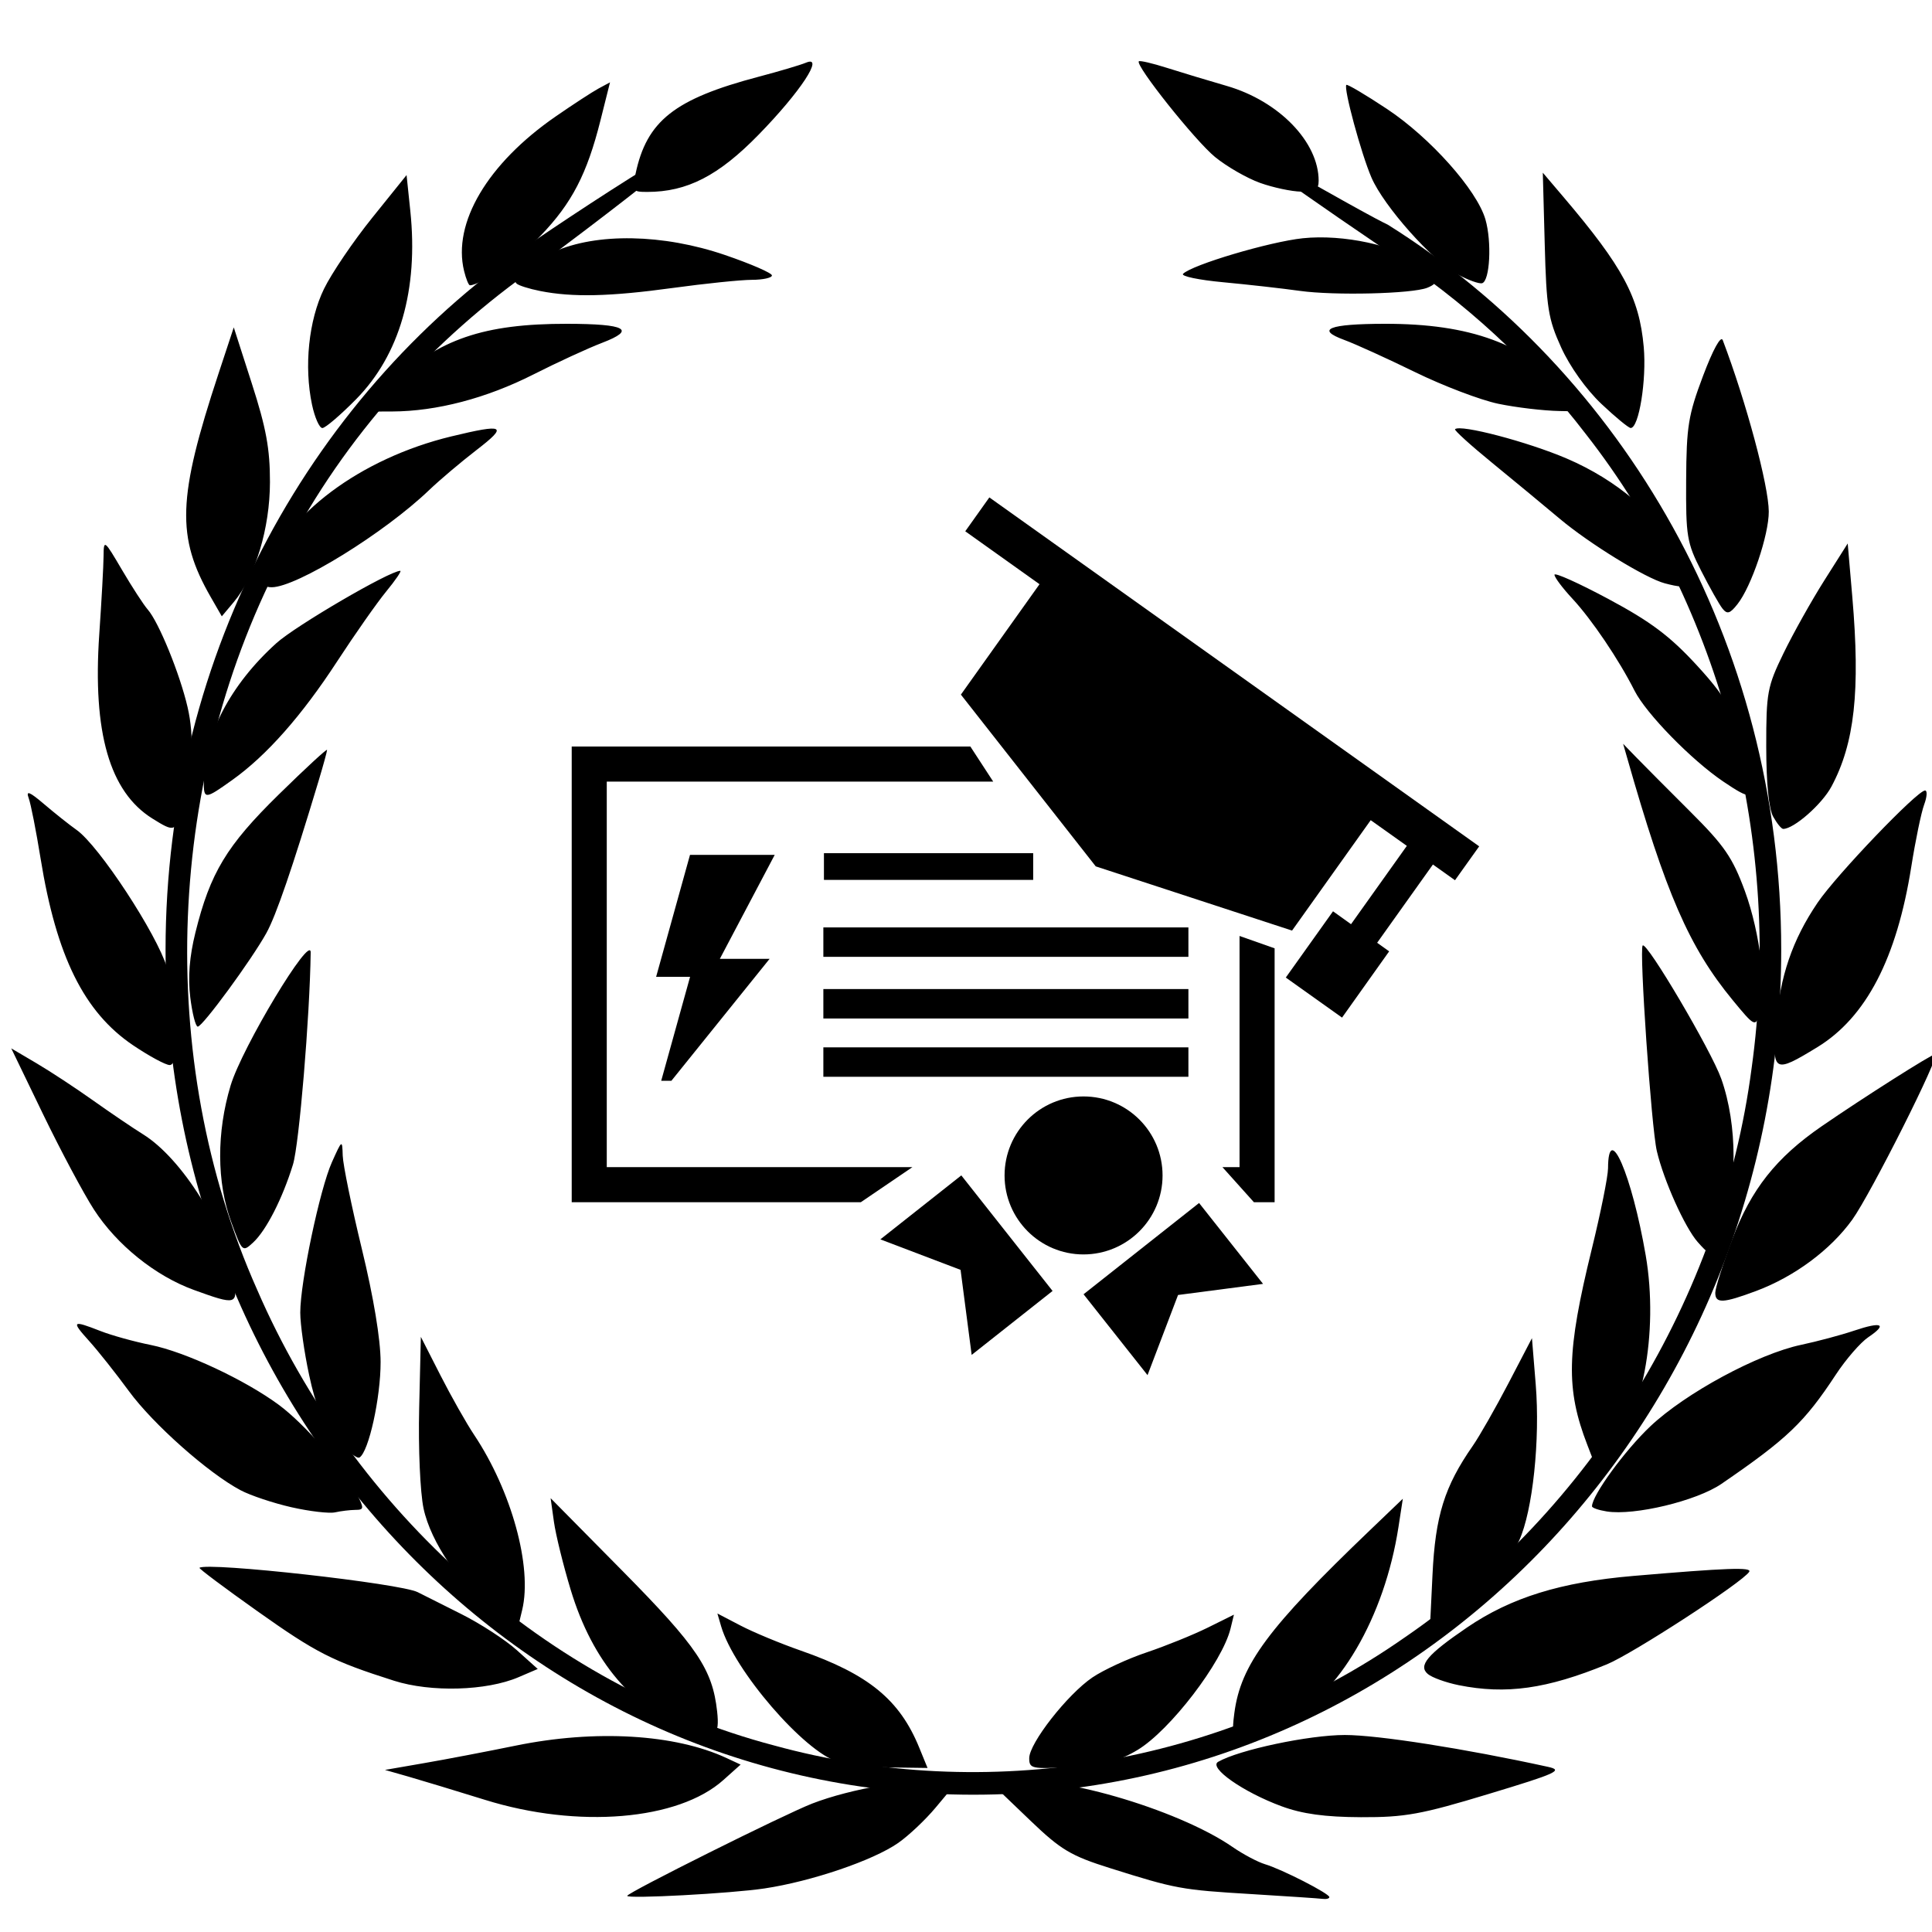
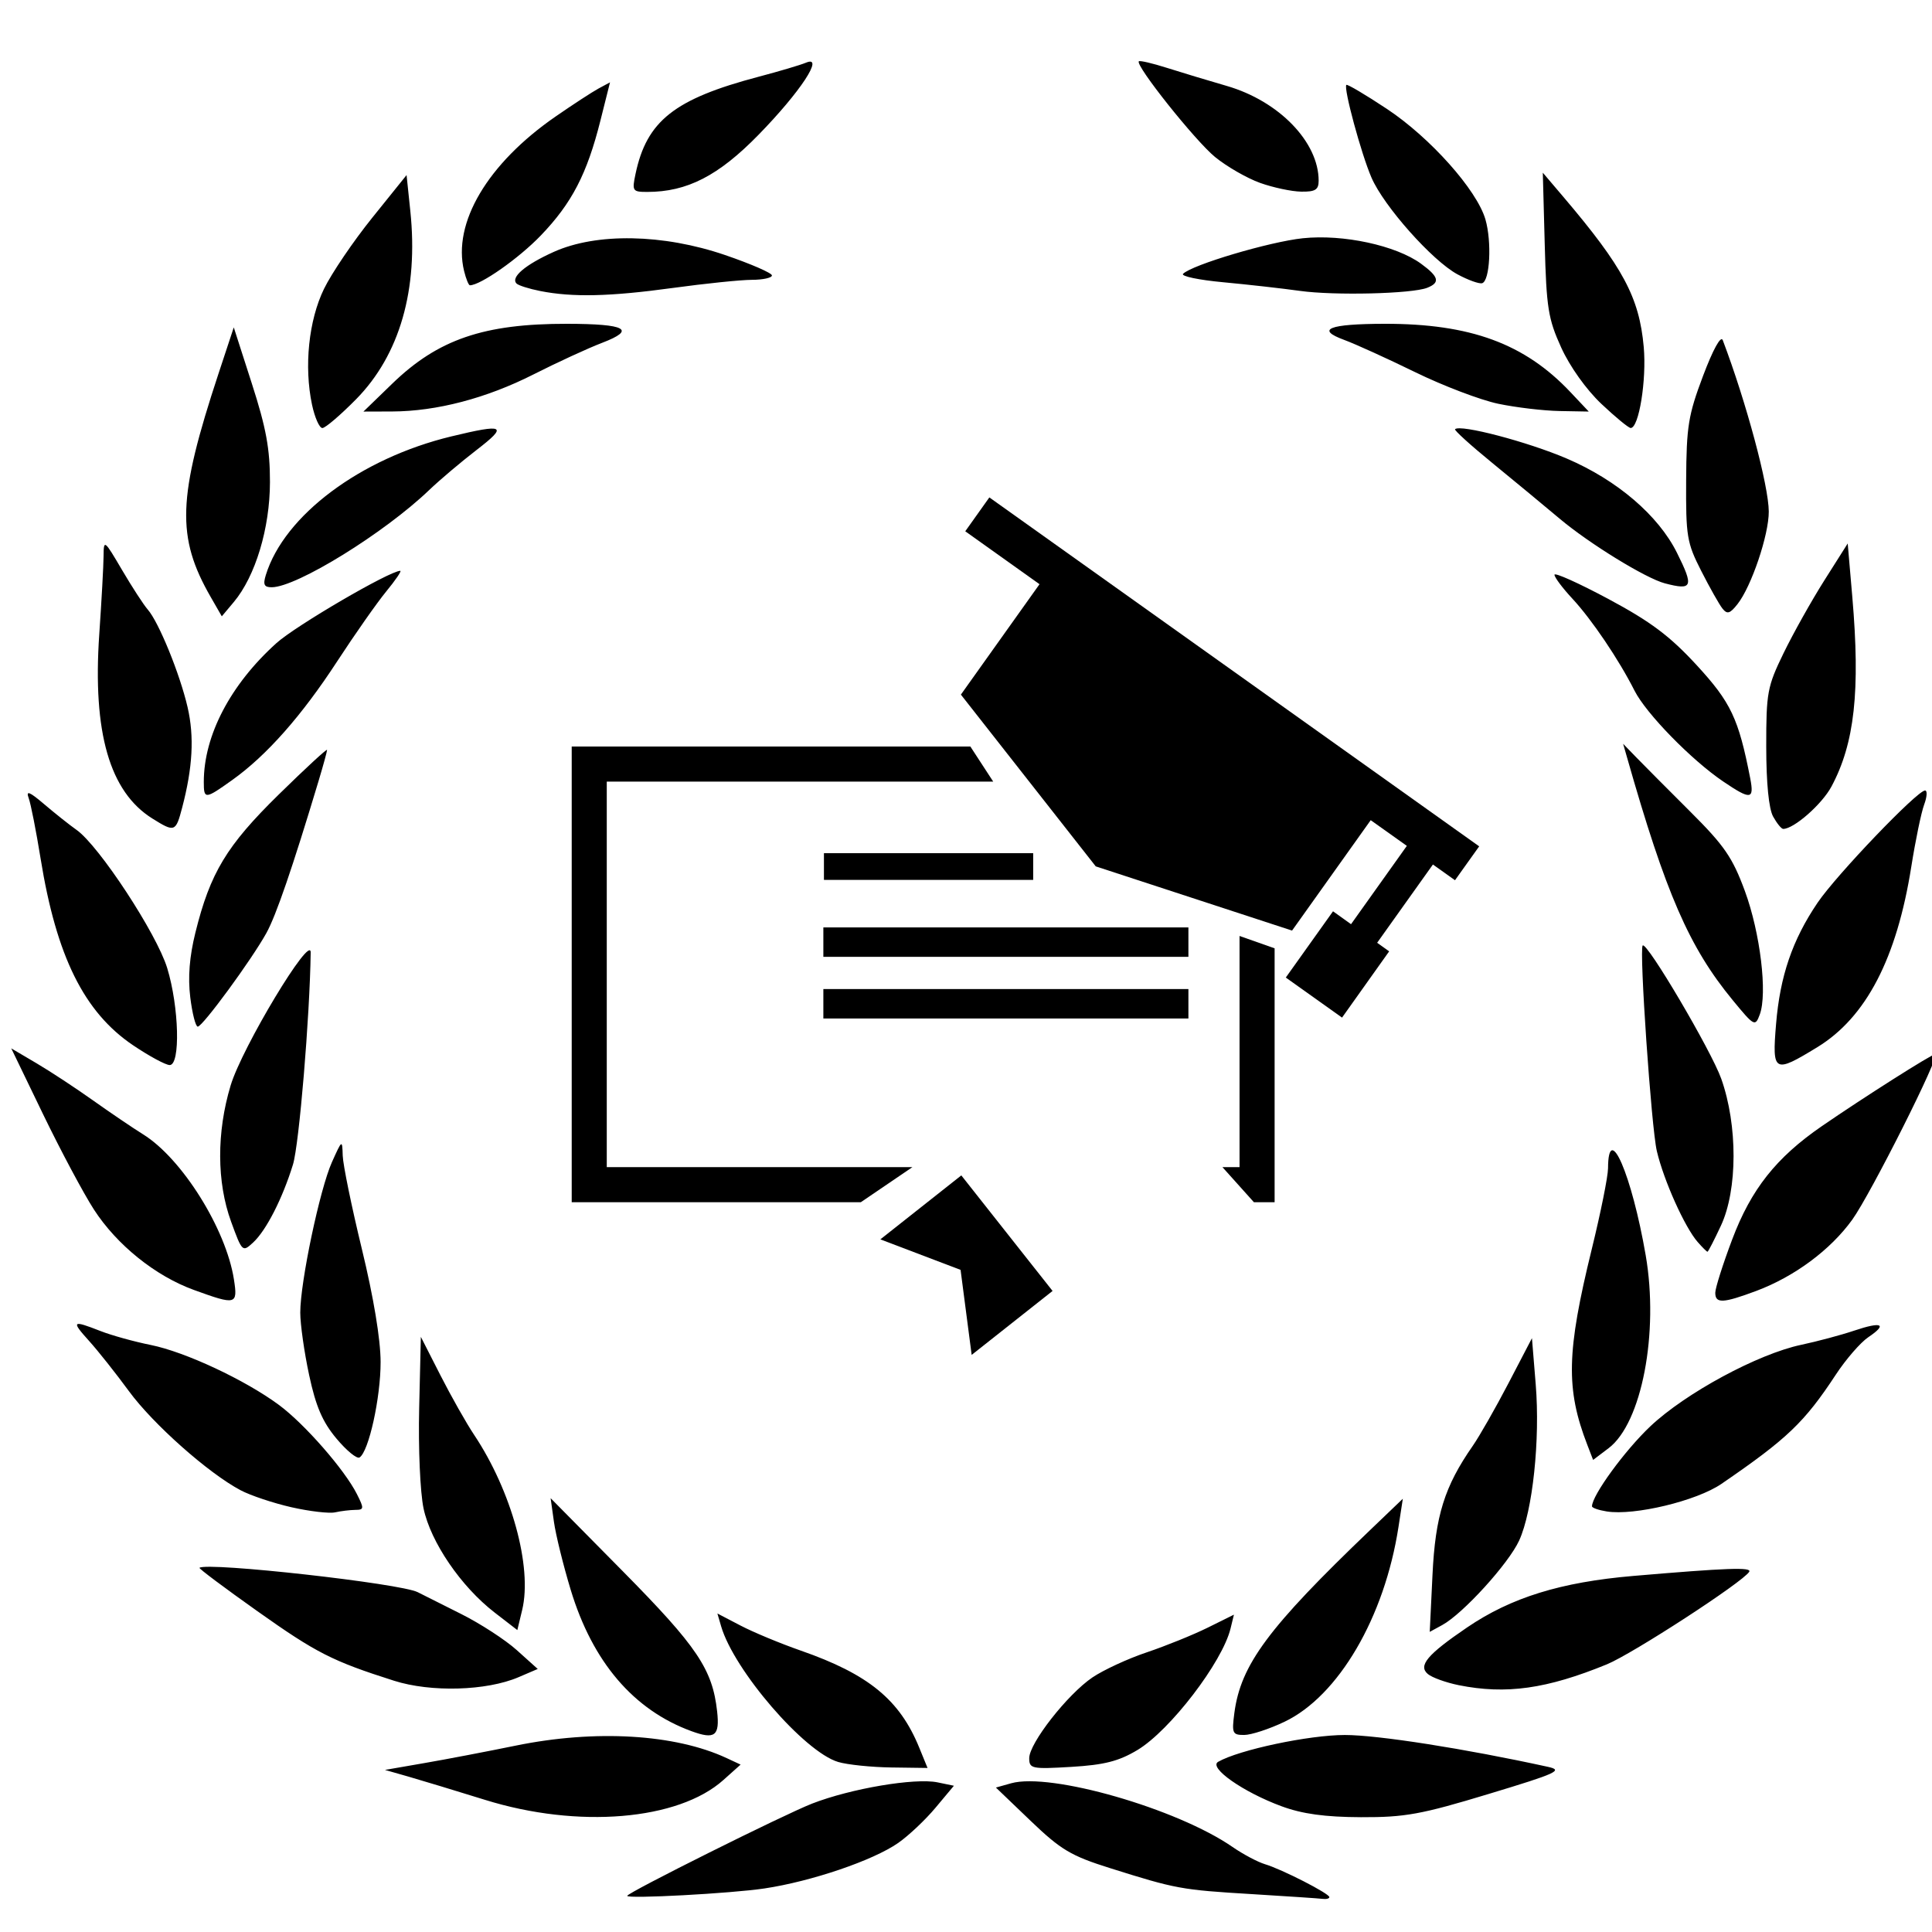
<svg xmlns="http://www.w3.org/2000/svg" version="1.1" x="0px" y="0px" width="130px" height="130px" viewBox="0 0 130 130" enable-background="new 0 0 130 130" xml:space="preserve">
  <g id="Layer_1">
    <g id="icon_glasses">
      <g id="circle" opacity="0.1">
		</g>
    </g>
    <g>
      <title>Layer 1</title>
      <g id="layer3">
		</g>
      <g id="layer1">
        <g id="g22249">
-           <path id="path18706" d="M36.144,16.08C21.11,26.197,11.14,43.839,11.14,63.911c0,31.384,24.35,56.851,54.355,56.851      c30.004,0,54.359-25.467,54.359-56.851c0-20.716-10.619-38.85-26.464-48.788c-3.625-1.748-19.927-11.752,0,1.804      c5.059,3.286,9.604,7.429,13.315,12.278c9.206,11.75,13.257,27.631,11.158,42.664c-2.035,15.545-10.9,29.81-23.404,38.353      c-12.289,8.582-28.107,11.152-42.379,7.224c-15.23-4.009-28.294-15.718-34.774-30.656c-6.952-15.613-6.12-34.692,1.886-49.691      c4.021-7.739,9.948-14.294,16.951-19.172C55.934,3.111,41.219,12.623,36.144,16.08L36.144,16.08z" />
          <path id="path17799" d="M42.204,127.567c0-0.209,10.553-5.473,12.443-6.208c2.607-1.013,6.908-1.74,8.432-1.429l1.107,0.229      l-1.237,1.479c-0.68,0.815-1.811,1.882-2.512,2.37c-1.691,1.179-5.832,2.587-9,3.062      C49.204,127.406,42.203,127.783,42.204,127.567z M84.221,127.45c-4.738-0.284-5.099-0.352-9.517-1.744      c-2.643-0.83-3.318-1.233-5.358-3.188l-2.334-2.237l1.029-0.289c2.653-0.742,11.165,1.708,14.892,4.286      c0.709,0.49,1.693,1.013,2.189,1.162c1.13,0.336,4.327,1.972,4.327,2.212c0,0.098-0.202,0.153-0.45,0.119      C88.751,127.739,86.601,127.595,84.221,127.45z M32.646,121.111c-1.983-0.615-4.312-1.323-5.175-1.57l-1.568-0.447l2.65-0.46      c1.458-0.251,4.224-0.781,6.146-1.174c5.362-1.098,10.731-0.779,14.205,0.843l0.93,0.433l-1.16,1.038      C45.637,122.491,38.895,123.054,32.646,121.111z M86.229,121.538c-2.579-0.95-4.936-2.604-4.262-2.99      c1.409-0.808,6.113-1.804,8.525-1.804c2.224,0,8.08,0.919,13.668,2.143c1.053,0.23,0.608,0.436-4.003,1.828      c-4.523,1.372-5.619,1.571-8.578,1.56C89.15,122.265,87.632,122.056,86.229,121.538z M56.398,118.559      c-2.276-0.677-7.014-6.17-7.877-9.136l-0.249-0.855l1.558,0.813c0.856,0.448,2.68,1.206,4.051,1.684      c4.561,1.59,6.658,3.308,7.973,6.531l0.558,1.366l-2.439-0.033C58.63,118.91,57.022,118.745,56.398,118.559z M69.254,118.303      c0-1.006,2.57-4.29,4.251-5.431c0.742-0.503,2.389-1.265,3.659-1.69c1.271-0.428,3.109-1.172,4.088-1.655l1.776-0.88      l-0.229,0.939c-0.556,2.265-4.071,6.852-6.259,8.166c-1.258,0.756-2.236,1.005-4.45,1.137      C69.422,119.048,69.254,119.012,69.254,118.303z M46.532,116.489c-3.897-1.424-6.655-4.649-8.129-9.507      c-0.498-1.642-1.007-3.704-1.13-4.58l-0.223-1.593l4.857,4.917c5.013,5.077,6.034,6.597,6.347,9.433      C48.437,116.808,48.105,117.064,46.532,116.489z M83.056,115.272c0.427-3.257,2.276-5.749,9.137-12.318l2.2-2.107l-0.292,1.898      c-0.939,6.081-4.038,11.379-7.674,13.111c-1.015,0.485-2.231,0.883-2.705,0.886C82.929,116.744,82.879,116.633,83.056,115.272z       M26.517,113.094c-4.152-1.321-5.228-1.866-9.202-4.684c-2.201-1.56-3.953-2.871-3.892-2.916      c0.544-0.399,13.55,1.051,14.688,1.642c0.313,0.161,1.624,0.818,2.913,1.463s2.978,1.741,3.751,2.436l1.408,1.266l-1.295,0.555      C32.737,113.776,28.998,113.883,26.517,113.094z M98.157,113.392c-0.863-0.175-1.801-0.514-2.082-0.752      c-0.664-0.564-0.033-1.312,2.64-3.131c2.96-2.014,6.3-3.05,11.184-3.468c6.286-0.537,7.996-0.601,7.802-0.28      c-0.414,0.687-7.843,5.515-9.575,6.227C104.082,113.645,101.337,114.031,98.157,113.392z M33.282,108.504      c-2.265-1.751-4.302-4.735-4.782-7.004c-0.229-1.087-0.359-4.052-0.295-6.741l0.113-4.806l1.318,2.588      c0.726,1.423,1.743,3.223,2.263,4.001c2.521,3.777,3.93,8.898,3.238,11.782l-0.327,1.36L33.282,108.504z M96.389,105.976      c0.19-3.986,0.805-5.951,2.713-8.693c0.448-0.645,1.528-2.538,2.399-4.206l1.581-3.034l0.253,3.105      c0.305,3.735-0.205,8.525-1.114,10.51c-0.71,1.551-3.771,4.916-5.168,5.683l-0.849,0.464L96.389,105.976z M19.615,101.42      c-1.215-0.276-2.756-0.79-3.423-1.143c-2.177-1.153-5.886-4.445-7.516-6.668c-0.877-1.197-2.083-2.718-2.679-3.377      c-1.222-1.355-1.149-1.419,0.764-0.67c0.748,0.293,2.272,0.716,3.388,0.939c2.327,0.47,6.36,2.359,8.63,4.041      c1.725,1.281,4.409,4.351,5.236,5.99c0.492,0.975,0.483,1.062-0.105,1.065c-0.353,0.004-0.965,0.077-1.361,0.165      C22.152,101.85,20.832,101.696,19.615,101.42z M108.114,101.702c-0.545-0.087-0.992-0.242-0.992-0.345      c0-0.732,2.206-3.759,3.925-5.383c2.373-2.241,7.242-4.872,10.159-5.486c1.081-0.23,2.678-0.656,3.547-0.949      c1.873-0.632,2.278-0.447,0.961,0.438c-0.522,0.351-1.507,1.486-2.189,2.524c-2.109,3.208-3.262,4.31-7.694,7.346      C114.16,100.992,109.977,101.998,108.114,101.702z M22.635,96.793c-0.936-1.12-1.383-2.159-1.833-4.263      c-0.329-1.53-0.598-3.424-0.598-4.209c0-2.054,1.317-8.311,2.131-10.123c0.685-1.524,0.694-1.53,0.726-0.437      c0.018,0.61,0.598,3.437,1.288,6.281c0.787,3.24,1.259,6.079,1.261,7.6c0.005,2.4-0.796,6.035-1.417,6.427      C24.016,98.183,23.314,97.606,22.635,96.793z M106.811,97.234c-1.461-3.779-1.405-6.253,0.297-13.191      c0.599-2.439,1.09-4.882,1.093-5.429c0.015-3.23,1.597,0.42,2.534,5.848c0.9,5.216-0.267,11.296-2.493,12.981l-1.045,0.792      L106.811,97.234z M13.042,86.796c-2.586-0.94-5.176-3.023-6.72-5.406c-0.696-1.076-2.233-3.956-3.416-6.4l-2.149-4.448      l1.699,1.002c0.935,0.551,2.647,1.677,3.807,2.502c1.159,0.824,2.678,1.854,3.373,2.286c2.611,1.624,5.573,6.359,6.104,9.755      C16.008,87.803,15.891,87.832,13.042,86.796z M115.417,86.986c0-0.312,0.51-1.919,1.133-3.573      c1.275-3.387,2.962-5.52,6.038-7.637c2.813-1.936,7.402-4.848,7.641-4.849c0.382-0.002-4.347,9.408-5.597,11.146      c-1.464,2.03-3.884,3.826-6.456,4.79C115.935,87.699,115.417,87.726,115.417,86.986z M15.551,82.206      c-0.971-2.657-0.982-6.019-0.032-9.169c0.772-2.564,5.403-10.256,5.386-8.946c-0.057,4.301-0.777,12.924-1.192,14.269      c-0.708,2.295-1.799,4.43-2.68,5.246C16.318,84.267,16.295,84.245,15.551,82.206z M114.24,83.581      c-0.872-0.991-2.286-4.138-2.755-6.127c-0.369-1.564-1.195-13.568-0.953-13.834c0.27-0.293,4.618,7.079,5.288,8.969      c1.112,3.129,1.102,7.475-0.023,9.883c-0.451,0.967-0.857,1.756-0.904,1.756S114.553,83.938,114.24,83.581z M8.953,70.333      c-3.298-2.226-5.159-5.985-6.221-12.562c-0.299-1.85-0.659-3.68-0.801-4.065c-0.198-0.538,0.045-0.443,1.043,0.407      c0.716,0.61,1.698,1.391,2.183,1.734c1.518,1.077,5.386,6.977,6.094,9.292c0.799,2.618,0.899,6.526,0.167,6.526      C11.148,71.665,10.039,71.065,8.953,70.333z M119.507,68.914c0.266-3.237,1.1-5.672,2.795-8.174      c1.269-1.872,6.707-7.55,7.23-7.55c0.162,0,0.134,0.432-0.062,0.958c-0.195,0.526-0.582,2.397-0.861,4.156      c-0.979,6.186-3.043,10.15-6.322,12.157C119.365,72.248,119.236,72.177,119.507,68.914z M12.802,67.103      c-0.164-1.345-0.054-2.734,0.344-4.342c0.996-4.028,2.102-5.86,5.611-9.3c1.788-1.754,3.251-3.104,3.251-3      c0,0.104-0.26,1.051-0.577,2.106c-1.755,5.835-2.854,9.036-3.502,10.208c-0.995,1.802-4.297,6.305-4.622,6.305      C13.162,69.079,12.935,68.189,12.802,67.103z M116.586,67.293c-2.926-3.555-4.499-7.17-7.104-16.32l-0.265-0.924l0.896,0.924      c0.493,0.507,2.116,2.14,3.608,3.627c2.312,2.303,2.856,3.095,3.689,5.357c1.037,2.823,1.527,6.899,1,8.312      C118.102,69.093,118.041,69.062,116.586,67.293z M10.254,55.078c-2.878-1.798-4.027-5.783-3.575-12.392      c0.155-2.25,0.285-4.62,0.29-5.263c0.009-1.14,0.043-1.113,1.239,0.923c0.677,1.153,1.456,2.351,1.729,2.663      c0.742,0.842,2.166,4.331,2.686,6.581c0.457,1.978,0.344,4.055-0.368,6.763C11.825,55.989,11.754,56.015,10.254,55.078z       M119.31,54.945c-0.292-0.528-0.462-2.247-0.464-4.711c-0.002-3.635,0.071-4.032,1.165-6.282      c0.642-1.321,1.875-3.523,2.741-4.892l1.576-2.49l0.31,3.598c0.544,6.328,0.155,9.854-1.406,12.762      c-0.641,1.193-2.524,2.846-3.245,2.846C119.867,55.776,119.563,55.402,119.31,54.945z M13.713,52.615      c0-3.125,1.791-6.55,4.885-9.339c1.303-1.176,7.626-4.866,8.335-4.866c0.107,0-0.317,0.624-0.943,1.386      s-2.112,2.882-3.306,4.711c-2.388,3.663-4.746,6.33-7.053,7.976C13.794,53.794,13.713,53.8,13.713,52.615z M115.952,52.586      c-2.139-1.447-5.187-4.57-5.966-6.109c-1.063-2.104-2.884-4.799-4.196-6.208c-0.655-0.705-1.193-1.423-1.193-1.595      s1.635,0.563,3.632,1.632c2.846,1.526,4.129,2.488,5.938,4.453c2.302,2.5,2.817,3.589,3.599,7.6      C118.049,53.812,117.808,53.843,115.952,52.586z M14.187,40.187c-2.336-4.056-2.245-6.691,0.516-15.048l1.027-3.11l1.219,3.789      c0.962,2.987,1.219,4.39,1.216,6.621c-0.004,3.106-0.98,6.34-2.436,8.074l-0.804,0.958L14.187,40.187z M115.896,40.942      c-0.217-0.275-0.859-1.415-1.428-2.533c-0.962-1.89-1.033-2.316-1.011-6.097c0.021-3.628,0.143-4.382,1.138-7.021      c0.674-1.786,1.198-2.736,1.326-2.401c1.579,4.165,3.088,9.785,3.096,11.533c0.008,1.561-1.169,5.045-2.104,6.226      C116.403,41.298,116.218,41.351,115.896,40.942z M17.888,38.688c1.243-4.015,6.376-7.849,12.476-9.322      c3.586-0.867,3.839-0.732,1.708,0.908c-1.05,0.809-2.486,2.023-3.191,2.698c-3.02,2.895-8.912,6.534-10.593,6.543      C17.771,39.517,17.686,39.341,17.888,38.688z M112.026,39.252c-1.283-0.336-5.077-2.667-7.068-4.341      c-1.092-0.917-3.15-2.621-4.577-3.786c-1.428-1.166-2.54-2.175-2.474-2.244c0.342-0.349,4.89,0.846,7.527,1.978      c3.382,1.45,6.154,3.823,7.406,6.338C113.986,39.495,113.888,39.741,112.026,39.252z M20.995,27.232      c-0.545-2.576-0.225-5.677,0.807-7.796c0.509-1.047,1.968-3.198,3.241-4.78l2.314-2.875l0.252,2.412      c0.554,5.29-0.713,9.688-3.646,12.669c-1.051,1.066-2.072,1.94-2.272,1.94C21.492,28.803,21.179,28.096,20.995,27.232z       M107.75,27.173c-1.012-0.957-2.12-2.509-2.699-3.784c-0.879-1.934-0.996-2.667-1.11-6.965l-0.129-4.804l1.385,1.629      c4.015,4.723,5.105,6.761,5.406,10.093c0.2,2.219-0.323,5.464-0.879,5.456C109.582,28.796,108.693,28.064,107.75,27.173z       M26.387,25.822c3.082-2.987,6.168-4.044,11.777-4.034c3.967,0.006,4.67,0.392,2.348,1.281      c-0.953,0.365-3.032,1.323-4.619,2.127c-3.161,1.602-6.517,2.482-9.506,2.492l-1.932,0.006L26.387,25.822z M100.811,27.168      c-1.189-0.249-3.706-1.206-5.589-2.127c-1.885-0.921-4.034-1.898-4.775-2.17c-1.943-0.714-1.033-1.077,2.72-1.083      c5.766-0.01,9.422,1.332,12.495,4.588l1.243,1.317l-1.966-0.036C103.858,27.638,102.001,27.417,100.811,27.168z M36.34,19.58      c-0.746-0.148-1.459-0.374-1.584-0.503c-0.409-0.418,0.582-1.262,2.501-2.126c2.88-1.298,7.362-1.216,11.529,0.209      c1.736,0.594,3.156,1.211,3.156,1.373s-0.608,0.295-1.353,0.296c-0.744,0.002-3.138,0.248-5.32,0.547      C41.036,19.957,38.523,20.014,36.34,19.58z M87.467,19.573c-1.191-0.167-3.51-0.427-5.157-0.581      c-1.646-0.152-2.863-0.408-2.705-0.567c0.609-0.61,5.824-2.159,8.061-2.394c2.707-0.284,6.267,0.483,7.953,1.714      c1.202,0.877,1.303,1.27,0.414,1.62C95.001,19.771,89.796,19.897,87.467,19.573z M31.227,18.232      c-0.789-3.223,1.575-7.22,6.143-10.382c1.172-0.811,2.479-1.663,2.903-1.893l0.774-0.417l-0.643,2.562      c-0.905,3.605-1.923,5.566-4.013,7.742c-1.479,1.54-4.061,3.352-4.773,3.352C31.533,19.195,31.356,18.762,31.227,18.232z       M98.068,18.458c-1.694-0.917-4.951-4.579-5.785-6.509c-0.69-1.594-1.894-6.038-1.689-6.236      c0.064-0.064,1.296,0.665,2.734,1.619c2.909,1.93,6.045,5.448,6.622,7.428c0.438,1.507,0.303,4.146-0.221,4.296      C99.531,19.114,98.783,18.845,98.068,18.458z M42.761,11.713c0.752-3.579,2.613-5.051,8.279-6.548      c1.39-0.366,2.825-0.793,3.193-0.947c1.266-0.531-0.376,1.966-3.187,4.845c-2.698,2.765-4.812,3.851-7.494,3.851      C42.562,12.914,42.521,12.851,42.761,11.713z M84.786,12.306c-0.879-0.315-2.24-1.098-3.024-1.738      c-1.338-1.092-5.39-6.179-5.132-6.443c0.064-0.066,0.906,0.129,1.87,0.435c0.964,0.307,2.785,0.856,4.047,1.222      c3.513,1.02,6.182,3.774,6.182,6.381c0,0.604-0.229,0.747-1.172,0.732C86.912,12.886,85.665,12.621,84.786,12.306z" />
        </g>
      </g>
    </g>
  </g>
  <g id="Isolation_Mode">
    <g>
      <g>
        <g>
          <polygon points="40.828,78.535 40.828,52.591 66.83,52.591 65.294,50.232 38.469,50.232 38.469,80.896 57.921,80.896       61.393,78.535     " />
          <polygon points="83.406,78.535 82.256,78.535 84.374,80.896 85.766,80.896 85.766,63.811 83.406,62.979     " />
          <rect x="55.441" y="57.409" width="14.08" height="1.797" />
          <rect x="55.402" y="62.404" width="24.563" height="1.979" />
          <rect x="55.402" y="66.551" width="24.563" height="1.981" />
-           <rect x="55.402" y="70.474" width="24.563" height="1.98" />
-           <path d="M78.226,79.095c0-2.939-2.382-5.318-5.32-5.318c-2.93,0-5.311,2.377-5.311,5.318c0,2.931,2.378,5.313,5.311,5.313      C75.844,84.405,78.226,82.025,78.226,79.095z" />
-           <polygon points="72.91,87.088 77.215,92.53 79.268,87.137 84.987,86.389 80.683,80.947     " />
          <polygon points="59.237,83.394 64.635,85.447 65.381,91.168 70.825,86.865 64.684,79.09     " />
          <polygon points="66.571,33.47 64.95,35.749 69.947,39.31 64.656,46.739 73.73,58.296 86.94,62.617 92.232,55.188 94.663,56.917       90.908,62.187 89.696,61.319 86.518,65.777 90.303,68.472 93.473,64.015 92.665,63.437 96.418,58.171 97.903,59.229       99.531,56.949     " />
        </g>
      </g>
      <g>
-         <polygon points="52.128,57.524 46.428,57.524 44.149,65.729 46.434,65.729 44.491,72.725 45.175,72.725 51.785,64.518      48.437,64.518    " />
-       </g>
+         </g>
    </g>
  </g>
</svg>